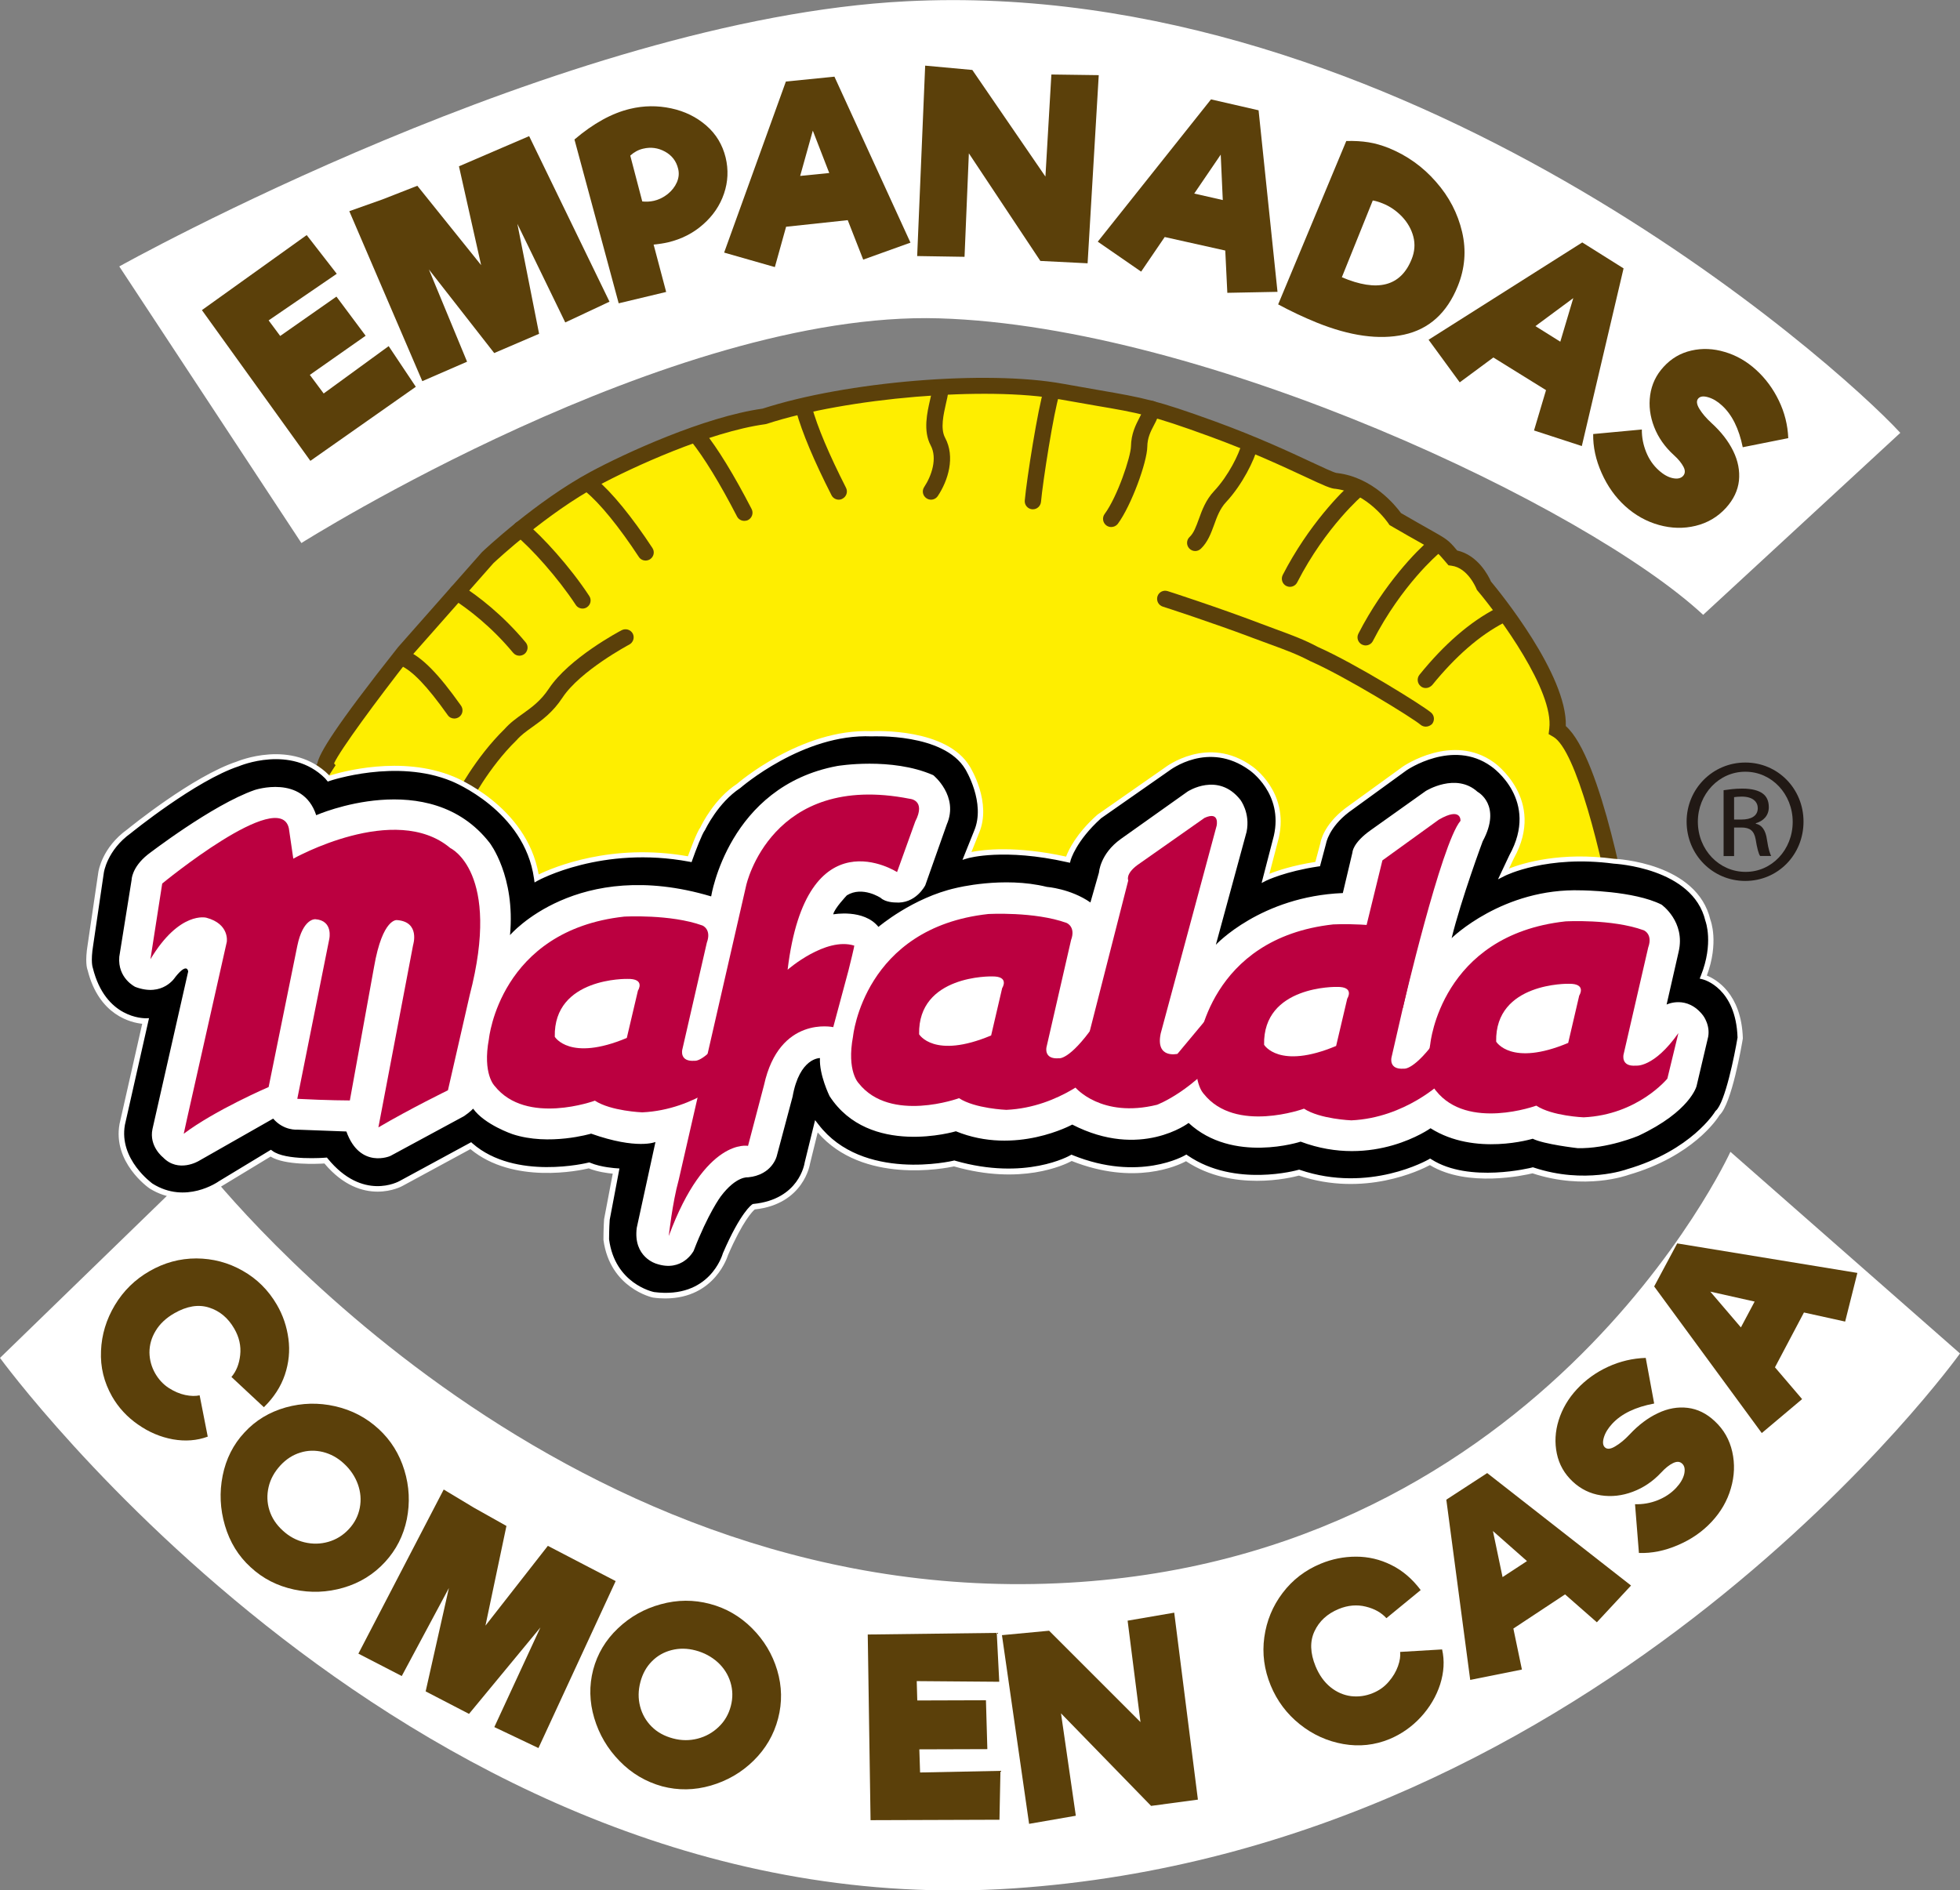
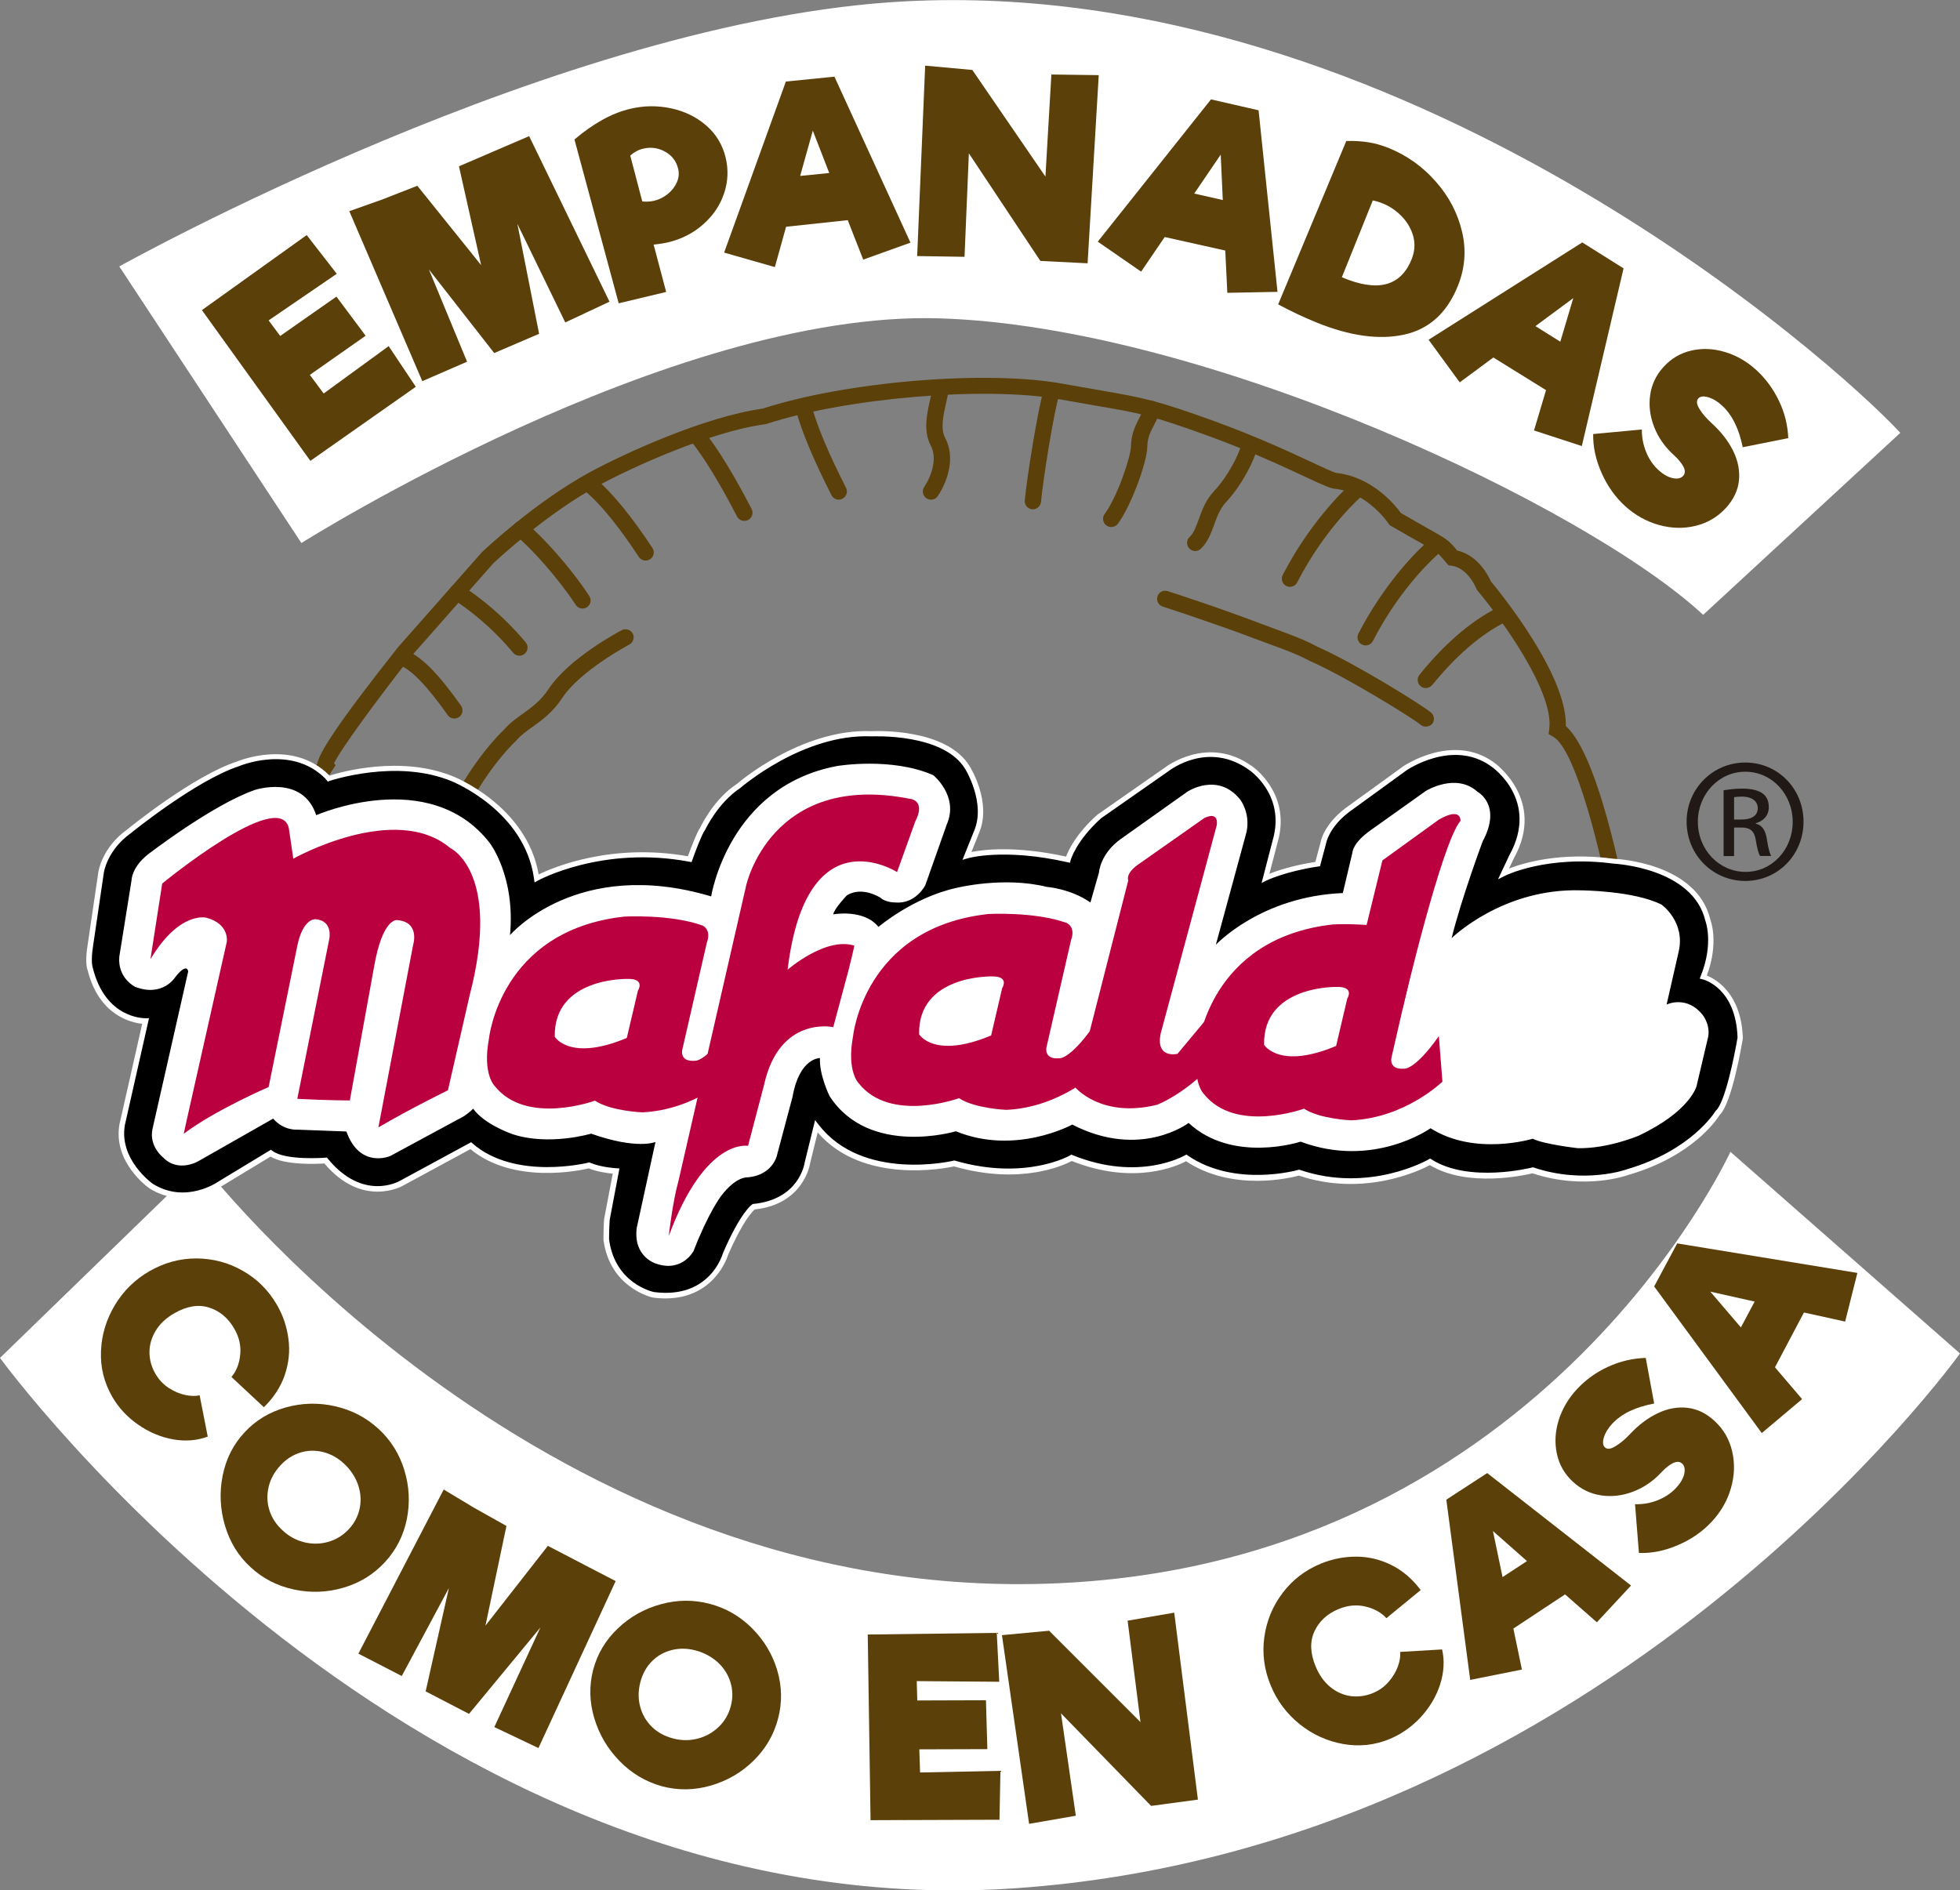
<svg xmlns="http://www.w3.org/2000/svg" version="1.1" id="Capa_1" x="0px" y="0px" viewBox="0 0 181.24 174.82" style="enable-background:new 0 0 181.24 174.82;" xml:space="preserve">
  <rect x="0" y="0" width="181.24" height="174.82" fill="#808080" stroke="none" />
  <style type="text/css">
	.st0{fill:#FFFFFF;}
	.st1{fill:#FEEE00;}
	.st2{fill:#5B400A;}
	.st3{fill:#211915;}
	.st4{fill:#BB0040;}
</style>
  <g>
    <path class="st0" d="M0,125.58l18.6-18.06c0,0,30.44,39.77,76.98,38.97c46.54-0.8,64.43-39.97,64.43-39.97l21.23,18.65   c0,0-32.79,45.79-87.55,49.47C38.38,178.35,0,125.58,0,125.58" />
    <path class="st0" d="M11.03,24.64l16.84,25.58c0,0,34.07-21.52,58.96-20.78c24.69,0.73,59.92,17.44,70.66,27.42l18.23-16.83   c-6.03-6.55-46.1-42.26-91.94-39.91C52.02,1.73,11.03,24.64,11.03,24.64" />
-     <path class="st1" d="M24.84,89.02l125.32-2.82c0,0-2.82-16.79-6.15-18.71c0.57-4.61-6.79-13.33-6.79-13.33s-0.9-2.31-2.88-2.57   c-1.24-1.45-0.53-0.8-5.32-3.58c0,0-2.24-4.04-5.45-3.52c-0.65,0.05-4.8-2.37-11.47-4.81c-6.66-2.43-6.92-2.18-13.97-3.46   c-7.05-1.28-20.02-0.13-27.46,2.3c-5.64,0.77-13.25,4.44-15.73,5.77c-5,2.69-9.87,7.3-9.87,7.3l-7.69,8.71c0,0-7.82,9.87-7.3,10.51   C25.99,77.1,24.84,89.02,24.84,89.02" />
    <path class="st2" d="M24.01,89.79l0.08-0.84c0.05-0.49,1.19-11.94,5.25-18.34c0.19-0.96,1.62-3.37,7.47-10.76l7.76-8.79   c0.2-0.19,5-4.71,10.03-7.42c3.15-1.7,10.5-5.09,15.92-5.85c7.73-2.51,20.68-3.59,27.76-2.3c1.33,0.24,2.41,0.43,3.35,0.59   c4.05,0.7,5.27,0.91,10.74,2.9c3.89,1.42,6.92,2.83,8.93,3.77c1.02,0.48,1.99,0.93,2.28,0.99l0.02,0l0.07,0.01   c3.29,0.4,5.39,3.03,5.88,3.7c1.12,0.65,1.92,1.1,2.52,1.44c1.74,0.98,1.85,1.04,2.64,1.98l0.03,0.04c1.93,0.43,2.9,2.35,3.13,2.87   c0.8,0.96,7.06,8.63,6.92,13.37c3.33,2.92,5.83,17.26,6.11,18.94l0.15,0.86L24.01,89.79z M30.89,70.6l0.14,0.17l-0.3,0.46   c-3.33,5.1-4.69,14.21-5.04,17.01l123.58-2.78c-1.14-6.4-3.53-16.11-5.64-17.32l-0.43-0.25l0.06-0.5   c0.44-3.51-4.63-10.39-6.62-12.75l-0.08-0.1l-0.05-0.12c-0.01-0.02-0.77-1.9-2.28-2.1l-0.29-0.04l-0.4-0.47   c-0.62-0.73-0.62-0.73-2.23-1.64c-0.63-0.35-1.48-0.83-2.68-1.53l-0.15-0.09l-0.1-0.15c-0.02-0.03-1.89-2.8-4.86-3.19   c-0.44-0.01-1.07-0.29-2.88-1.14c-1.98-0.92-4.97-2.32-8.81-3.72c-5.34-1.95-6.53-2.16-10.48-2.83c-0.94-0.16-2.03-0.35-3.36-0.59   c-6.78-1.23-19.69-0.15-27.09,2.27l-0.13,0.03c-5.2,0.71-12.4,4.03-15.47,5.69c-4.67,2.52-9.31,6.82-9.68,7.17l-7.67,8.69   C34.81,64.79,31.44,69.37,30.89,70.6" />
    <path class="st2" d="M42.01,66.45c-0.24,0-0.47-0.11-0.61-0.32c-1.93-2.71-3.25-4.09-4.43-4.62c-0.38-0.17-0.55-0.61-0.38-0.99   c0.17-0.38,0.61-0.55,0.99-0.38c1.46,0.65,2.93,2.13,5.05,5.12c0.24,0.34,0.16,0.81-0.18,1.05C42.32,66.4,42.16,66.45,42.01,66.45" />
    <path class="st2" d="M48.03,60.64c-0.22,0-0.43-0.09-0.58-0.27c-2.02-2.43-4.14-4.04-5.57-4.96c-0.35-0.22-0.45-0.69-0.22-1.04   c0.23-0.35,0.69-0.45,1.04-0.22c1.51,0.98,3.77,2.69,5.91,5.26c0.27,0.32,0.22,0.79-0.1,1.06C48.37,60.58,48.19,60.64,48.03,60.64" />
    <path class="st2" d="M53.87,56.28c-0.25,0-0.49-0.12-0.63-0.34c-1.67-2.54-4.13-5.26-5.55-6.42c-0.32-0.26-0.37-0.74-0.11-1.06   c0.26-0.32,0.74-0.37,1.06-0.1c1.48,1.22,4.04,4,5.85,6.76c0.23,0.35,0.13,0.81-0.22,1.04C54.15,56.24,54.01,56.28,53.87,56.28" />
    <path class="st2" d="M59.7,51.84c-0.25,0-0.49-0.12-0.63-0.34c-1.81-2.76-3.6-4.96-4.9-6.02c-0.32-0.26-0.37-0.74-0.1-1.06   c0.26-0.32,0.74-0.37,1.06-0.1c1.41,1.16,3.31,3.48,5.2,6.36c0.23,0.35,0.13,0.81-0.22,1.04C59.98,51.8,59.84,51.84,59.7,51.84" />
    <path class="st2" d="M119.28,54.27c-0.12,0-0.23-0.03-0.34-0.08c-0.37-0.19-0.51-0.64-0.33-1.01c2.37-4.61,5.48-7.75,6.47-8.57   c0.32-0.26,0.79-0.22,1.06,0.1c0.26,0.32,0.22,0.79-0.1,1.06c-0.03,0.03-3.42,2.89-6.09,8.09   C119.82,54.12,119.55,54.27,119.28,54.27" />
    <path class="st2" d="M126.28,59.69c-0.12,0-0.23-0.03-0.34-0.08c-0.37-0.19-0.52-0.64-0.33-1.01c2.37-4.62,5.48-7.75,6.47-8.57   c0.32-0.26,0.8-0.22,1.06,0.1c0.26,0.32,0.22,0.8-0.1,1.06c-0.03,0.03-3.42,2.89-6.09,8.09C126.82,59.54,126.55,59.69,126.28,59.69   " />
    <path class="st2" d="M131.84,63.63c-0.17,0-0.33-0.05-0.47-0.17c-0.32-0.26-0.37-0.74-0.11-1.06c2.29-2.83,4.68-4.9,7.11-6.15   l0.06-0.03c0.37-0.19,0.82-0.05,1.02,0.32c0.19,0.37,0.05,0.82-0.32,1.02l-0.06,0.03c-2.24,1.16-4.47,3.1-6.63,5.76   C132.27,63.53,132.06,63.63,131.84,63.63" />
    <path class="st2" d="M68.82,48.17c-0.27,0-0.54-0.15-0.67-0.41c-1.59-3.08-3.02-5.41-4.24-6.95c-0.26-0.32-0.21-0.8,0.12-1.06   c0.32-0.26,0.8-0.21,1.06,0.12c1.29,1.61,2.77,4.03,4.41,7.2c0.19,0.37,0.05,0.82-0.32,1.02C69.06,48.15,68.94,48.17,68.82,48.17" />
    <path class="st2" d="M77.56,46.21c-0.27,0-0.54-0.15-0.67-0.41c-1.62-3.18-2.72-5.8-3.27-7.78c-0.11-0.4,0.12-0.81,0.52-0.93   c0.4-0.11,0.81,0.12,0.93,0.52c0.52,1.89,1.59,4.41,3.16,7.5c0.19,0.37,0.04,0.82-0.33,1.01C77.8,46.18,77.68,46.21,77.56,46.21" />
    <path class="st2" d="M95.51,47.1c-0.02,0-0.05,0-0.07,0c-0.41-0.04-0.72-0.4-0.68-0.82c0.18-2,1.22-8.57,1.77-10.28   c0.13-0.4,0.56-0.61,0.95-0.48c0.39,0.13,0.61,0.55,0.48,0.95c-0.52,1.59-1.53,8.05-1.7,9.94C96.22,46.8,95.9,47.1,95.51,47.1" />
    <path class="st2" d="M86.09,46.21c-0.14,0-0.29-0.04-0.42-0.13c-0.35-0.23-0.44-0.7-0.21-1.04c0.68-1.03,1.24-2.65,0.6-3.85   c-0.72-1.34-0.32-3.06-0.06-4.2c0.08-0.34,0.15-0.65,0.17-0.84c0.03-0.41,0.4-0.73,0.81-0.69c0.41,0.03,0.72,0.39,0.69,0.81   c-0.02,0.29-0.1,0.65-0.2,1.06c-0.22,0.98-0.53,2.31-0.08,3.15c0.96,1.78,0.28,3.96-0.67,5.39C86.57,46.09,86.34,46.21,86.09,46.21   " />
    <path class="st2" d="M102.75,48.74c-0.16,0-0.31-0.05-0.45-0.15c-0.33-0.25-0.4-0.72-0.16-1.05c1.19-1.6,2.42-5.3,2.44-6.26   c0.02-1.17,0.44-1.98,0.78-2.64c0.18-0.35,0.34-0.66,0.36-0.88c0.03-0.41,0.39-0.73,0.81-0.69c0.41,0.03,0.72,0.39,0.69,0.81   c-0.04,0.53-0.27,0.98-0.52,1.45c-0.3,0.57-0.6,1.16-0.61,1.98c-0.02,1.43-1.47,5.43-2.73,7.14   C103.21,48.64,102.98,48.74,102.75,48.74" />
    <path class="st2" d="M110.52,50.96c-0.2,0-0.4-0.08-0.55-0.24c-0.28-0.3-0.27-0.78,0.03-1.06c0.39-0.36,0.6-0.96,0.85-1.64   c0.3-0.84,0.65-1.79,1.42-2.61c1.34-1.43,2.31-3.44,2.54-4.36c0.1-0.4,0.51-0.65,0.92-0.54c0.4,0.1,0.64,0.52,0.54,0.92   c-0.28,1.1-1.37,3.37-2.9,5.01c-0.56,0.6-0.84,1.36-1.1,2.09c-0.29,0.79-0.59,1.61-1.23,2.22   C110.89,50.89,110.7,50.96,110.52,50.96" />
    <path class="st2" d="M42.78,74.71c-0.12,0-0.23-0.03-0.34-0.08c-0.37-0.19-0.52-0.64-0.33-1.01c0.07-0.14,1.81-3.52,4.55-6.2   c0.52-0.59,1.12-1.01,1.69-1.42c0.81-0.58,1.65-1.18,2.4-2.31c1.87-2.83,6.54-5.31,6.74-5.41c0.37-0.19,0.82-0.05,1.02,0.31   c0.19,0.37,0.05,0.82-0.32,1.02c-0.04,0.02-4.53,2.41-6.18,4.91c-0.9,1.37-1.9,2.08-2.78,2.71c-0.56,0.4-1.04,0.74-1.45,1.21   l-0.04,0.04c-2.57,2.51-4.26,5.79-4.28,5.83C43.32,74.56,43.05,74.71,42.78,74.71" />
    <path class="st2" d="M131.84,67.2c-0.17,0-0.35-0.06-0.49-0.18c-0.7-0.6-6.8-4.37-10.15-5.86l-0.05-0.02   c-1.15-0.61-2.27-1.03-3.7-1.55c-0.45-0.17-0.94-0.34-1.46-0.54c-3.77-1.43-8.42-2.94-8.47-2.95c-0.4-0.13-0.61-0.55-0.49-0.95   c0.13-0.4,0.55-0.61,0.95-0.48c0.05,0.01,4.74,1.53,8.54,2.98c0.52,0.2,1,0.37,1.45,0.54c1.47,0.54,2.64,0.97,3.87,1.63   c3.54,1.57,9.73,5.43,10.49,6.08c0.32,0.27,0.35,0.74,0.09,1.06C132.26,67.11,132.05,67.2,131.84,67.2" />
    <path class="st3" d="M161.4,70.52c2.99,0,5.37,2.42,5.37,5.46c0,3.08-2.38,5.49-5.39,5.49c-2.99,0-5.42-2.41-5.42-5.49   c0-3.04,2.43-5.46,5.42-5.46H161.4z M161.37,71.37c-2.41,0-4.37,2.06-4.37,4.62c0,2.6,1.97,4.64,4.4,4.64   c2.43,0.02,4.37-2.04,4.37-4.62c0-2.58-1.94-4.64-4.37-4.64H161.37z M160.35,79.17h-0.97v-6.09c0.52-0.07,1-0.15,1.73-0.15   c0.92,0,1.53,0.19,1.89,0.46c0.36,0.26,0.56,0.68,0.56,1.26c0,0.8-0.53,1.29-1.2,1.48v0.05c0.54,0.1,0.91,0.58,1.03,1.48   c0.14,0.94,0.29,1.31,0.39,1.5h-1.02c-0.15-0.19-0.29-0.75-0.42-1.56c-0.15-0.78-0.53-1.07-1.31-1.07h-0.68V79.17z M160.35,75.79   h0.7c0.81,0,1.49-0.29,1.49-1.05c0-0.53-0.39-1.07-1.49-1.07c-0.31,0-0.53,0.03-0.7,0.05V75.79z" />
    <path d="M80.61,67.85c0,0,6.76-0.37,8.86,3.15c0,0,1.99,3.2,0.84,5.93l-0.89,2.2c0,0,3.3-1,9.33,0.37c0,0,0.48-1.83,2.9-3.98   l6.23-4.35c0,0,3.77-2.98,7.76-0.1c0,0,3.3,2.2,2.36,6.35l-0.99,3.82c0,0,1.68-0.84,4.82-1.31l0.52-1.92c0,0,0.22-1.55,2.21-3.07   l5.33-3.87c0,0,4.37-3.05,8.09-0.38c0,0,4.72,3.25,1.78,8.55l-0.74,1.57c0,0,3.88-1.98,10.18-1.15c0,0,7.5,0.31,8.7,5.46   c0,0,0.84,2.09-0.42,5.24c0,0,3.25,0.79,3.41,5.67c0,0-1,5.98-2.1,6.92c0,0-2.15,3.67-8.29,5.45c0,0-3.93,1.47-8.81-0.16   c0,0-5.88,1.52-9.49-0.79c0,0-5.51,3.25-12.12,1c0,0-5.92,1.73-10.43-1.36c0,0-4.25,2.57-10.6,0c0,0-4.14,2.46-10.86,0.52   c0,0-8.51,2.08-12.74-3.43l-0.83,3.38c0,0-0.48,3.6-4.96,4.05c0,0-1,0.64-2.6,4.36c0,0-1.22,4.49-6.67,3.78   c0,0-3.78-0.77-4.36-5.13c0,0,0-1.03,0.06-1.86l0.85-4.46c0,0-1.44-0.08-2.5-0.53c0,0-6.83,1.74-10.92-1.82l-6.45,3.49   c0,0-3.57,2.05-6.98-2.12c0,0-3.79,0.3-5.08-0.68l-4.63,2.81c0,0-3.18,2.28-6.45,0.23c0,0-3.26-2.27-2.65-5.69l2.16-9.56   c0,0-3.91,0.11-5.12-4.82c0,0-0.26-0.55,0.02-2.25l0.98-6.66c0,0,0.29-2.18,2.59-3.83c0,0,6-4.9,10.05-6.22c0,0,4.93-2.15,8.28,1.2   l0.13,0.16c0,0,6.22-2.15,11.47,0.03c0,0,6.86,2.65,7.77,9.19c0,0,5.91-3.32,14.16-1.77c0,0,0.84-2.38,1.2-2.82   c0,0,1.18-2.55,3.3-3.94C68.29,72.69,74.11,67.57,80.61,67.85" />
    <path class="st0" d="M61.53,120.08c-0.36,0-0.74-0.02-1.15-0.08c-0.06-0.01-3.98-0.86-4.58-5.34c0-0.08,0-1.08,0.06-1.91l0.8-4.21   c-0.47-0.04-1.43-0.17-2.22-0.49c-0.82,0.2-6.98,1.51-10.94-1.78l-6.29,3.41c-0.03,0.02-3.72,2.07-7.21-2.08   c-0.67,0.04-3.66,0.18-4.98-0.64l-4.49,2.72c-0.02,0.01-3.34,2.34-6.71,0.22c-0.15-0.1-3.4-2.42-2.77-5.94l2.1-9.28   c-0.99-0.1-4-0.75-5.05-4.97c-0.06-0.15-0.25-0.79,0.01-2.37l0.98-6.66c0.01-0.09,0.33-2.3,2.7-3.99   c0.23-0.19,6.07-4.93,10.11-6.26c0.03-0.01,5.11-2.17,8.53,1.26l0.03,0.04c1.05-0.33,6.63-1.92,11.48,0.09   c0.06,0.02,6.76,2.69,7.87,9.05c1.33-0.65,6.73-2.94,13.8-1.68c0.22-0.6,0.82-2.23,1.15-2.67c0.14-0.3,1.31-2.67,3.38-4.02   c0.03-0.03,5.93-5.15,12.46-4.88c0.42-0.02,6.95-0.29,9.08,3.27c0.08,0.13,2.05,3.34,0.85,6.15l-0.7,1.75   c1.11-0.22,4.1-0.59,8.75,0.43c0.21-0.57,0.92-2.12,2.9-3.88l6.26-4.37c0.03-0.02,3.96-3.06,8.05-0.1   c0.03,0.02,3.43,2.34,2.46,6.61l-0.87,3.33c0.69-0.28,2.13-0.77,4.25-1.1l0.47-1.76c0-0.04,0.25-1.64,2.3-3.2l5.34-3.87   c0.05-0.03,4.57-3.13,8.39-0.38c0.05,0.03,4.87,3.44,1.86,8.87l-0.45,0.95c1.34-0.52,4.78-1.56,9.7-0.9   c0.29,0.01,7.68,0.38,8.92,5.65c0.02,0.05,0.81,2.08-0.33,5.15c0.81,0.33,3.2,1.63,3.33,5.81c-0.11,0.67-1.03,6.04-2.15,7.09   c-0.25,0.41-2.5,3.81-8.41,5.53c-0.15,0.05-4.02,1.46-8.89-0.14c-0.71,0.17-6,1.36-9.49-0.76c-0.89,0.48-6.08,2.99-12.11,0.97   c-0.74,0.2-6.13,1.53-10.44-1.33c-0.8,0.43-4.8,2.27-10.57-0.02c-0.71,0.38-4.7,2.27-10.88,0.5c-0.8,0.17-8.44,1.7-12.61-3.14   l-0.71,2.89c0,0.01-0.55,3.74-5.11,4.23c-0.2,0.17-1.11,1.07-2.47,4.22C67.31,116.08,66.17,120.07,61.53,120.08 M54.49,107.5   l0.08,0.03c1.01,0.43,2.4,0.51,2.42,0.51l0.29,0.02l-0.9,4.74c-0.06,0.79-0.06,1.8-0.06,1.81c0.54,4.09,4.01,4.85,4.16,4.88   c5.14,0.66,6.32-3.43,6.37-3.6c1.63-3.78,2.66-4.48,2.71-4.51l0.05-0.03l0.06-0.01c4.22-0.42,4.72-3.7,4.74-3.84l0.96-3.91   l0.32,0.41c4.08,5.32,12.4,3.36,12.48,3.34l0.07-0.02l0.07,0.02c6.52,1.88,10.62-0.47,10.66-0.5l0.11-0.06l0.11,0.05   c6.15,2.49,10.33,0.04,10.37,0.02l0.14-0.08l0.13,0.09c4.36,2.99,10.16,1.35,10.22,1.33l0.08-0.02l0.07,0.02   c6.42,2.19,11.85-0.94,11.91-0.97l0.13-0.08l0.13,0.08c3.48,2.22,9.24,0.77,9.3,0.75l0.07-0.02l0.07,0.02   c4.73,1.58,8.6,0.18,8.64,0.16c5.97-1.74,8.14-5.31,8.16-5.35l0.05-0.06c0.85-0.73,1.74-5.14,2.01-6.77   c-0.15-4.56-3.09-5.35-3.22-5.38l-0.28-0.07l0.11-0.27c1.2-3.01,0.43-5.04,0.42-5.06c-1.16-4.94-8.41-5.29-8.48-5.3   c-6.16-0.82-10.01,1.1-10.05,1.12l-0.65,0.33l1.05-2.23c2.8-5.05-1.51-8.11-1.7-8.23c-3.54-2.54-7.77,0.35-7.81,0.38l-5.33,3.87   c-1.87,1.43-2.11,2.89-2.11,2.9l-0.56,2.1l-0.16,0.02c-3.06,0.46-4.73,1.28-4.75,1.28l-0.49,0.25l1.13-4.36   c0.9-3.92-2.22-6.05-2.26-6.08c-3.79-2.74-7.32-0.02-7.47,0.09l-6.24,4.36C99.5,77.76,99,79.54,99,79.56l-0.06,0.23l-0.23-0.05   c-5.88-1.33-9.17-0.38-9.21-0.37L89,79.52l1.08-2.69c1.09-2.58-0.8-5.67-0.82-5.7c-2-3.35-8.57-3.03-8.64-3.03l-0.01,0H80.6   c-6.33-0.28-12.09,4.73-12.15,4.78c-2.06,1.35-3.23,3.83-3.24,3.85l-0.03,0.05c-0.24,0.29-0.84,1.84-1.16,2.75l-0.07,0.2   l-0.21-0.04c-8.05-1.51-13.93,1.71-13.99,1.74l-0.32,0.18l-0.05-0.36c-0.88-6.31-7.55-8.97-7.61-9c-5.1-2.12-11.23-0.05-11.29-0.03   l-0.17,0.06l-0.24-0.29c-3.17-3.17-7.93-1.15-7.98-1.13c-3.98,1.31-9.93,6.14-9.99,6.19c-2.2,1.57-2.5,3.64-2.5,3.67l-0.98,6.67   c-0.26,1.57-0.04,2.11-0.04,2.11c1.16,4.71,4.73,4.66,4.88,4.67l0.32-0.01l-2.23,9.87c-0.57,3.2,2.52,5.4,2.55,5.43   c3.07,1.93,6.03-0.14,6.16-0.23l4.79-2.9l0.14,0.1c1.2,0.92,4.87,0.64,4.91,0.63l0.13-0.01l0.08,0.1c3.23,3.95,6.52,2.14,6.66,2.06   l6.6-3.58l0.13,0.12c3.95,3.44,10.63,1.79,10.7,1.77L54.49,107.5z" />
    <path class="st0" d="M32.03,104.64l-4.55-0.17c0,0-1.25,0.11-2.22-1.02l-6.89,3.92c0,0-1.88,1.14-3.3-0.34c0,0-1.31-1.02-0.97-2.62   l3.3-14.56c0,0-0.06-0.91-1.19,0.51c0,0-1.14,1.88-3.7,0.91c0,0-1.65-0.79-1.48-2.79l1.14-7.11c0,0,0-1.14,1.48-2.33   c0,0,5.97-4.61,9.9-5.98c0,0,4.44-1.48,5.69,2.33c0,0,10.47-4.61,16.04,2.56c0,0,2.39,3.07,1.88,8.53c0,0,6.2-7.28,18.6-3.58   c0,0,1.59-10.18,11.66-12.06c0,0,5.01-0.85,8.88,0.85c0,0,2.39,1.93,1.25,4.55l-1.99,5.63c0,0-0.88,1.77-2.8,1.59   c0,0-0.87,0-1.32-0.42c0,0-1.69-1.13-3.13-0.24c0,0-1.18,1.24-1.26,1.76c0,0,2.82-0.53,4.18,1.16c0,0,3.18-2.71,7.18-3.6   c0,0,4.36-1.1,8.39-0.1c0,0,2.19,0.16,4.03,1.44l0.79-2.77c0,0,0.1-1.73,2.02-3.1l6.18-4.39c0,0,2.81-1.84,4.87,0.76   c0,0,0.94,1.21,0.58,2.97l-2.84,10.44c0,0,4.16-4.47,11.74-4.78l0.89-3.76c0,0,0-0.86,1.68-2.05l5.1-3.63c0,0,2.79-1.74,4.79,0.08   c0,0,2.29,1.21,0.47,4.58c0,0-1.97,5.29-2.87,8.95c0,0,4.73-4.66,11.99-4.42c0,0,4.87,0.03,7.42,1.32c0,0,2.24,1.58,1.58,4.37   l-1.11,4.87c0,0,1.88-0.92,3.37,1.01c0,0,0.77,0.99,0.42,2.2l-1.02,4.33c0,0-0.57,2.34-5.38,4.6c0,0-2.88,1.22-5.63,1.14   c0,0-3.1-0.35-4.14-0.87c0,0-5.33,1.64-9.45-0.97c0,0-5.26,3.77-12.01,1.24c0,0-6.27,2.06-10.36-1.73c0,0-4.44,3.4-10.76,0.15   c0,0-5.23,2.88-10.76,0.62c0,0-8.01,2.41-11.68-3.25c0,0-0.97-1.96-0.89-3.52c0,0-1.89-0.05-2.53,3.57l-1.46,5.48   c0,0-0.4,1.76-2.67,1.98c0,0-1.07-0.15-2.51,1.76c0,0-1.17,1.56-2.51,5.04c0,0-1.04,2.01-3.45,1.19c0,0-2.16-0.6-1.81-3.32   l1.73-7.94c0,0-1.68,0.74-5.95-0.77c0,0-3.89,1.16-7.26,0.05c0,0-2.58-0.87-3.65-2.36c0,0-0.27,0.3-0.84,0.69l-6.79,3.67   C36.14,106.9,33.29,108.16,32.03,104.64" />
    <path class="st4" d="M16.99,104.85c2.92-2.2,7.85-4.32,7.85-4.32l2.65-13.05c0.53-2.58,1.67-2.47,1.67-2.47   c1.67,0.12,1.29,1.82,1.29,1.82l-2.96,14.79c2.85,0.15,4.86,0.15,4.86,0.15l2.24-12.36c0.79-4.54,2.12-4.32,2.12-4.32   c2.17,0.16,1.49,2.3,1.49,2.3l-3.21,16.87c3.04-1.78,6.43-3.43,6.43-3.43l2.01-8.79c2.97-11.42-1.79-13.61-1.79-13.61   c-5.11-4.31-14.52,0.98-14.52,0.98l-0.41-2.81C25.87,72.77,15,81.71,15,81.71l-1.09,7c2.7-4.5,5.17-3.84,5.17-3.84   c2.18,0.58,1.89,2.24,1.89,2.24l-3.68,16.37L16.99,104.85z" />
    <path class="st4" d="M67.47,95.08c-2.28,3.24-3.24,3.02-3.24,3.02c-1.42,0.11-1.14-1.02-1.14-1.02l2.27-9.9   c0.46-1.25-0.41-1.59-0.41-1.59c-2.97-1.07-7.24-0.82-7.24-0.82C46.2,86.04,45.21,96.08,45.21,96.08   c-0.61,3.25,0.53,4.35,0.53,4.35c2.93,3.69,9.27,1.36,9.27,1.36c1.48,0.97,4.38,1.08,4.38,1.08c5.01-0.23,8.42-3.58,8.42-3.58   L67.47,95.08z M58.99,91.61l-1.03,4.38c-5.29,2.22-6.66-0.11-6.66-0.11c-0.12-5.51,6.71-5.35,6.71-5.35   C59.72,90.49,58.99,91.61,58.99,91.61" />
    <path class="st4" d="M62.76,109.12L69,81.88c0,0,2.29-10.53,15.11-8.01c0,0,1.56,0.09,0.52,2.11l-1.68,4.67   c0,0-8.38-5.41-10.12,9.03c0,0,3.5-3.06,6.16-2.23c0,0,0.08-0.15-0.53,2.29l-1.41,5.25c0,0-4.98-1.1-6.4,5.35l-1.48,5.63   c0,0-3.95-0.81-7.33,8.34C61.84,114.33,62.17,111.23,62.76,109.12" />
    <path class="st4" d="M101.15,94.85c-2.28,3.24-3.24,3.02-3.24,3.02c-1.42,0.11-1.14-1.03-1.14-1.03l2.27-9.9   c0.46-1.25-0.42-1.59-0.42-1.59c-2.97-1.07-7.25-0.82-7.25-0.82c-11.5,1.27-12.49,11.31-12.49,11.31   c-0.61,3.25,0.53,4.35,0.53,4.35c2.93,3.69,9.27,1.37,9.27,1.37c1.48,0.97,4.38,1.08,4.38,1.08c5.01-0.23,8.42-3.58,8.42-3.58   L101.15,94.85z M92.67,91.38l-1.02,4.38c-5.29,2.22-6.66-0.11-6.66-0.11c-0.12-5.51,6.71-5.35,6.71-5.35   C93.4,90.26,92.67,91.38,92.67,91.38" />
    <path class="st4" d="M105.16,80.01l6.22-4.37c1.44-0.66,1.12,0.73,1.12,0.73l-5.17,19.2c-0.5,2.38,1.55,1.89,1.55,1.89l3.1-3.72   l1.5,3.05c-3.05,4.1-6.49,5.38-6.49,5.38c-5.16,1.27-7.55-1.6-7.55-1.6l4.89-19.15C104.33,81.43,104.04,80.85,105.16,80.01" />
    <path class="st4" d="M133.05,95.82c-2.28,3.24-3.24,3.01-3.24,3.01c-1.42,0.11-1.14-1.03-1.14-1.03l2.27-9.89   c0.46-1.25-0.42-1.59-0.42-1.59c-2.96-1.07-7.24-0.83-7.24-0.83c-11.51,1.27-12.5,11.32-12.5,11.32c-0.6,3.25,0.53,4.35,0.53,4.35   c2.93,3.69,9.27,1.37,9.27,1.37c1.48,0.97,4.38,1.08,4.38,1.08c5-0.23,8.42-3.58,8.42-3.58L133.05,95.82z M124.58,92.35l-1.03,4.38   c-5.29,2.22-6.66-0.11-6.66-0.11c-0.12-5.5,6.71-5.35,6.71-5.35C125.31,91.23,124.58,92.35,124.58,92.35" />
    <path class="st4" d="M127.83,79.57l-2.77,11.32l4.66,2.33c0,0,3.55-15.2,5.33-17.31c0,0,0.11-1.33-2-0.11L127.83,79.57z" />
-     <path class="st4" d="M151.27,98.55c-1.42,0.11-1.14-1.03-1.14-1.03l2.28-9.9c0.45-1.25-0.42-1.59-0.42-1.59   c-2.96-1.07-7.24-0.82-7.24-0.82c-11.51,1.27-12.49,11.32-12.49,11.32c-0.61,3.25,0.53,4.35,0.53,4.35   c2.93,3.69,9.27,1.37,9.27,1.37c1.48,0.97,4.38,1.08,4.38,1.08c5.01-0.23,7.74-3.58,7.74-3.58l1.02-4.21   C152.92,98.78,151.27,98.55,151.27,98.55 M146.03,92.07l-1.02,4.38c-5.29,2.22-6.66-0.12-6.66-0.12c-0.12-5.5,6.71-5.35,6.71-5.35   C146.76,90.95,146.03,92.07,146.03,92.07" />
    <polygon class="st2" points="35.94,32.01 38.45,35.77 28.7,42.62 18.67,28.68 28.36,21.74 31.14,25.32 24.84,29.63 25.91,31.07    31.11,27.43 33.81,31.05 28.65,34.67 29.93,36.39  " />
    <polygon class="st2" points="52.27,29.82 47.84,20.7 49.85,30.87 45.7,32.65 39.66,24.92 43.19,33.45 39.05,35.25 32.3,19.53    35.37,18.44 38.59,17.18 44.49,24.52 42.44,15.38 46.46,13.65 48.93,12.59 56.36,27.9  " />
    <path class="st2" d="M62.06,10.02c1.26,0.27,2.34,0.8,3.25,1.59c0.91,0.79,1.5,1.78,1.79,2.96c0.27,1.13,0.22,2.24-0.15,3.33   c-0.37,1.1-1.02,2.05-1.93,2.85c-0.91,0.81-1.99,1.36-3.24,1.66c-0.39,0.09-0.84,0.16-1.34,0.21L61.6,27l-4.39,1.05L53.12,12.9   c1.75-1.49,3.46-2.43,5.13-2.83C59.53,9.76,60.8,9.75,62.06,10.02 M60.47,18.57c0.47-0.11,0.89-0.32,1.28-0.63   c0.38-0.31,0.66-0.67,0.84-1.08c0.18-0.42,0.22-0.83,0.12-1.24c-0.17-0.72-0.58-1.25-1.22-1.6s-1.31-0.44-2.02-0.27   c-0.44,0.1-0.84,0.32-1.19,0.64l1.11,4.24C59.75,18.67,60.11,18.65,60.47,18.57" />
    <path class="st2" d="M78.39,20.36l-5.7,0.61l-1.04,3.73l-4.69-1.34l5.71-15.82l4.49-0.45l7.03,15.35l-4.37,1.57L78.39,20.36z    M76.68,16l-1.52-3.92l-1.17,4.19L76.68,16z" />
    <polygon class="st2" points="101.6,6.95 100.57,24.35 96.2,24.13 89.59,14.18 89.19,23.75 84.81,23.68 85.55,6.07 89.91,6.47    96.67,16.33 97.22,6.89  " />
    <path class="st2" d="M113.3,23.17l-5.6-1.25l-2.18,3.2l-4.01-2.77l10.47-13.16l4.4,1.01l1.75,16.79l-4.64,0.09L113.3,23.17z    M113.07,18.5l-0.19-4.2l-2.45,3.6L113.07,18.5z" />
    <path class="st2" d="M132.78,16.81c1.22,1.38,2.02,2.93,2.42,4.64c0.4,1.71,0.26,3.38-0.4,5.01c-1.01,2.5-2.67,3.99-4.98,4.49   c-2.31,0.5-5,0.12-8.07-1.12c-1.23-0.5-2.41-1.06-3.56-1.68l6.3-15.11c0.76-0.02,1.44,0.02,2.06,0.12c0.62,0.1,1.24,0.28,1.89,0.54   C130.12,14.39,131.57,15.42,132.78,16.81 M130.53,23.98c0.29-0.71,0.34-1.41,0.16-2.1c-0.18-0.69-0.54-1.31-1.05-1.85   c-0.52-0.54-1.11-0.95-1.79-1.22c-0.35-0.14-0.65-0.23-0.91-0.27l-2.86,7.1C127.37,27.04,129.52,26.49,130.53,23.98" />
    <path class="st2" d="M142.96,36.08l-4.87-3.02l-3.11,2.3l-2.88-3.94l14.21-9l3.82,2.4l-3.86,16.43l-4.42-1.44L142.96,36.08z    M144.28,31.6l1.2-4.03l-3.5,2.59L144.28,31.6z" />
    <path class="st2" d="M148.1,43.74c-0.54-1.21-0.8-2.41-0.78-3.6l4.5-0.42c-0.01,0.72,0.13,1.42,0.4,2.09s0.66,1.23,1.15,1.67   c0.45,0.41,0.88,0.65,1.31,0.74c0.43,0.09,0.74,0.02,0.95-0.2c0.2-0.22,0.22-0.51,0.04-0.85c-0.18-0.34-0.47-0.71-0.9-1.09   c-0.82-0.75-1.43-1.61-1.81-2.59c-0.38-0.98-0.51-1.96-0.37-2.95c0.14-0.99,0.55-1.86,1.24-2.61c0.71-0.78,1.56-1.28,2.57-1.51   c1-0.23,2.03-0.19,3.09,0.13c1.06,0.31,2.02,0.86,2.89,1.65c0.88,0.8,1.58,1.75,2.11,2.85c0.53,1.1,0.82,2.25,0.87,3.47l-4.21,0.84   c-0.35-1.72-0.99-3.01-1.92-3.86c-0.41-0.38-0.83-0.63-1.27-0.76s-0.74-0.09-0.92,0.11c-0.19,0.21-0.16,0.53,0.1,0.96   c0.26,0.43,0.64,0.87,1.12,1.31c0.89,0.81,1.56,1.67,2.01,2.59c0.45,0.92,0.62,1.83,0.53,2.74c-0.1,0.91-0.5,1.75-1.21,2.53   c-0.76,0.83-1.69,1.38-2.8,1.65c-1.11,0.27-2.24,0.24-3.39-0.08c-1.15-0.32-2.19-0.9-3.12-1.74   C149.37,45.98,148.64,44.96,148.1,43.74" />
    <path class="st2" d="M9.34,124.93c0.06-1.5,0.49-2.91,1.28-4.23c0.79-1.32,1.86-2.37,3.2-3.14c1.37-0.79,2.81-1.18,4.34-1.18   c1.52,0.01,2.95,0.38,4.28,1.14c1.33,0.75,2.38,1.8,3.16,3.14c0.57,0.98,0.92,2.02,1.07,3.15c0.15,1.12,0.04,2.23-0.33,3.33   c-0.37,1.1-1.02,2.1-1.94,3l-3-2.8c0.45-0.52,0.72-1.2,0.81-2.03c0.09-0.83-0.09-1.65-0.55-2.44c-0.57-0.99-1.35-1.64-2.34-1.95   c-0.98-0.31-2.05-0.13-3.2,0.53c-0.77,0.44-1.35,0.99-1.73,1.63c-0.39,0.64-0.57,1.31-0.57,2c0.01,0.69,0.19,1.34,0.54,1.95   c0.32,0.55,0.73,0.99,1.23,1.32c0.51,0.33,1.02,0.55,1.54,0.66c0.52,0.11,0.97,0.11,1.33,0.03l0.75,3.82   c-1,0.37-2.08,0.45-3.22,0.25c-1.15-0.21-2.22-0.66-3.23-1.37c-1.01-0.7-1.81-1.57-2.4-2.6C9.62,127.83,9.27,126.44,9.34,124.93" />
    <path class="st2" d="M20.8,141.08c-0.45-1.53-0.52-3.07-0.21-4.62c0.31-1.54,0.98-2.88,2.02-3.99c1.03-1.12,2.3-1.88,3.81-2.31   c1.51-0.42,3.03-0.46,4.57-0.11c1.54,0.35,2.88,1.05,4.02,2.1c1.13,1.04,1.92,2.31,2.38,3.81c0.46,1.5,0.53,3.01,0.23,4.53   c-0.31,1.52-0.98,2.84-2.02,3.97c-1.05,1.14-2.33,1.93-3.84,2.37c-1.51,0.44-3.03,0.5-4.57,0.17c-1.54-0.33-2.88-1.01-4-2.05   C22.04,143.91,21.25,142.61,20.8,141.08 M28.14,142.63c0.75,0.18,1.49,0.17,2.22-0.04c0.73-0.21,1.37-0.6,1.91-1.19   c0.53-0.57,0.86-1.23,1-1.96c0.14-0.73,0.08-1.46-0.18-2.18c-0.26-0.72-0.69-1.36-1.3-1.92c-0.57-0.53-1.22-0.88-1.93-1.06   c-0.71-0.17-1.41-0.16-2.1,0.06c-0.69,0.21-1.3,0.61-1.83,1.18c-0.55,0.6-0.92,1.26-1.09,1.99c-0.17,0.73-0.15,1.45,0.07,2.15   c0.22,0.71,0.63,1.33,1.23,1.88C26.73,142.09,27.4,142.45,28.14,142.63" />
    <polygon class="st2" points="45.71,159.72 49.97,150.51 43.37,158.5 39.36,156.42 41.51,146.86 37.15,155 33.14,152.93    41.03,137.75 43.82,139.43 46.83,141.12 44.89,150.34 50.66,142.96 54.54,144.98 56.93,146.22 49.79,161.66  " />
    <path class="st2" d="M57.3,162.87c-1.12-1.14-1.9-2.47-2.35-3.98c-0.45-1.51-0.48-3-0.1-4.47c0.39-1.47,1.15-2.75,2.28-3.82   c1.13-1.08,2.46-1.83,3.98-2.24c1.52-0.42,3.04-0.43,4.54-0.03c1.48,0.39,2.78,1.14,3.89,2.25c1.11,1.11,1.89,2.41,2.33,3.89   c0.44,1.49,0.47,2.97,0.08,4.46c-0.39,1.5-1.15,2.8-2.27,3.9c-1.12,1.1-2.44,1.86-3.95,2.3c-1.52,0.44-3.02,0.46-4.5,0.07   C59.72,164.78,58.41,164.01,57.3,162.87 M64.51,160.79c0.74-0.19,1.39-0.55,1.94-1.08c0.55-0.52,0.93-1.17,1.13-1.94   c0.2-0.76,0.18-1.49-0.04-2.21c-0.22-0.71-0.62-1.33-1.18-1.84c-0.57-0.51-1.25-0.88-2.05-1.09c-0.76-0.2-1.49-0.21-2.2-0.03   c-0.71,0.18-1.32,0.52-1.83,1.04c-0.51,0.51-0.86,1.15-1.06,1.9c-0.21,0.79-0.22,1.54-0.03,2.27c0.19,0.73,0.55,1.35,1.07,1.87   c0.52,0.52,1.18,0.88,1.97,1.09C63.01,160.98,63.77,160.98,64.51,160.79" />
    <polygon class="st2" points="92.51,163.77 92.42,168.29 80.5,168.33 80.24,151.16 92.17,151.01 92.4,155.53 84.77,155.47    84.82,157.26 91.17,157.24 91.3,161.76 85.01,161.78 85.08,163.92  " />
    <polygon class="st2" points="108.58,149.14 110.77,166.43 106.44,167.01 98.11,158.45 99.48,167.92 95.16,168.67 92.65,151.22    97.01,150.81 105.46,159.26 104.27,149.88  " />
    <path class="st2" d="M124.22,161.29c-1.48-0.26-2.83-0.87-4.03-1.83c-1.2-0.96-2.1-2.16-2.69-3.59c-0.6-1.46-0.8-2.95-0.59-4.46   c0.21-1.51,0.77-2.88,1.69-4.09c0.92-1.22,2.1-2.12,3.53-2.71c1.04-0.43,2.13-0.65,3.26-0.65c1.13,0,2.22,0.25,3.26,0.77   c1.04,0.51,1.95,1.29,2.72,2.32l-3.17,2.6c-0.46-0.51-1.09-0.87-1.91-1.07c-0.81-0.2-1.65-0.13-2.5,0.22   c-1.06,0.44-1.8,1.12-2.24,2.06c-0.44,0.94-0.4,2.02,0.1,3.24c0.34,0.82,0.8,1.46,1.38,1.93c0.58,0.47,1.22,0.74,1.9,0.83   c0.68,0.08,1.35-0.01,2.01-0.28c0.59-0.24,1.08-0.59,1.47-1.05c0.4-0.46,0.68-0.94,0.86-1.44c0.18-0.5,0.24-0.94,0.2-1.32   l3.88-0.23c0.24,1.04,0.17,2.12-0.18,3.23c-0.36,1.11-0.95,2.11-1.78,3.02c-0.83,0.9-1.8,1.58-2.9,2.04   C127.13,161.39,125.7,161.55,124.22,161.29" />
    <path class="st2" d="M144.72,147.45l-4.78,3.16l0.79,3.79l-4.78,0.96l-2.21-16.67l3.78-2.46l13.3,10.4l-3.16,3.4L144.72,147.45z    M141.2,144.37l-3.15-2.78l0.89,4.26L141.2,144.37z" />
    <path class="st2" d="M155.16,142.89c-1.22,0.53-2.43,0.77-3.61,0.73l-0.36-4.51c0.73,0.02,1.42-0.1,2.1-0.37   c0.67-0.27,1.23-0.64,1.69-1.13c0.41-0.44,0.66-0.87,0.76-1.3c0.09-0.43,0.03-0.75-0.19-0.95c-0.22-0.21-0.5-0.22-0.85-0.05   c-0.35,0.17-0.71,0.46-1.1,0.88c-0.76,0.81-1.63,1.4-2.62,1.77c-0.98,0.37-1.97,0.48-2.95,0.33c-0.98-0.15-1.85-0.57-2.6-1.27   c-0.77-0.72-1.26-1.58-1.47-2.59c-0.21-1-0.16-2.03,0.17-3.09c0.33-1.05,0.89-2.01,1.69-2.87c0.81-0.87,1.77-1.56,2.88-2.07   c1.11-0.51,2.27-0.78,3.48-0.82l0.78,4.22c-1.72,0.32-3.02,0.94-3.88,1.87c-0.38,0.41-0.64,0.83-0.77,1.26   c-0.13,0.43-0.1,0.74,0.09,0.92c0.21,0.2,0.53,0.17,0.96-0.09c0.43-0.25,0.88-0.62,1.33-1.1c0.82-0.88,1.7-1.54,2.62-1.97   c0.92-0.44,1.84-0.6,2.75-0.49c0.91,0.11,1.75,0.52,2.51,1.24c0.83,0.77,1.36,1.71,1.61,2.82c0.25,1.11,0.21,2.24-0.13,3.39   c-0.33,1.15-0.93,2.18-1.78,3.09C157.41,141.66,156.38,142.37,155.16,142.89" />
    <path class="st2" d="M166.81,121.38l-2.68,5.07l2.51,2.94l-3.73,3.14l-9.95-13.56l2.13-3.98l16.66,2.73l-1.13,4.5L166.81,121.38z    M162.25,120.37l-4.1-0.92l2.83,3.31L162.25,120.37z" />
  </g>
</svg>